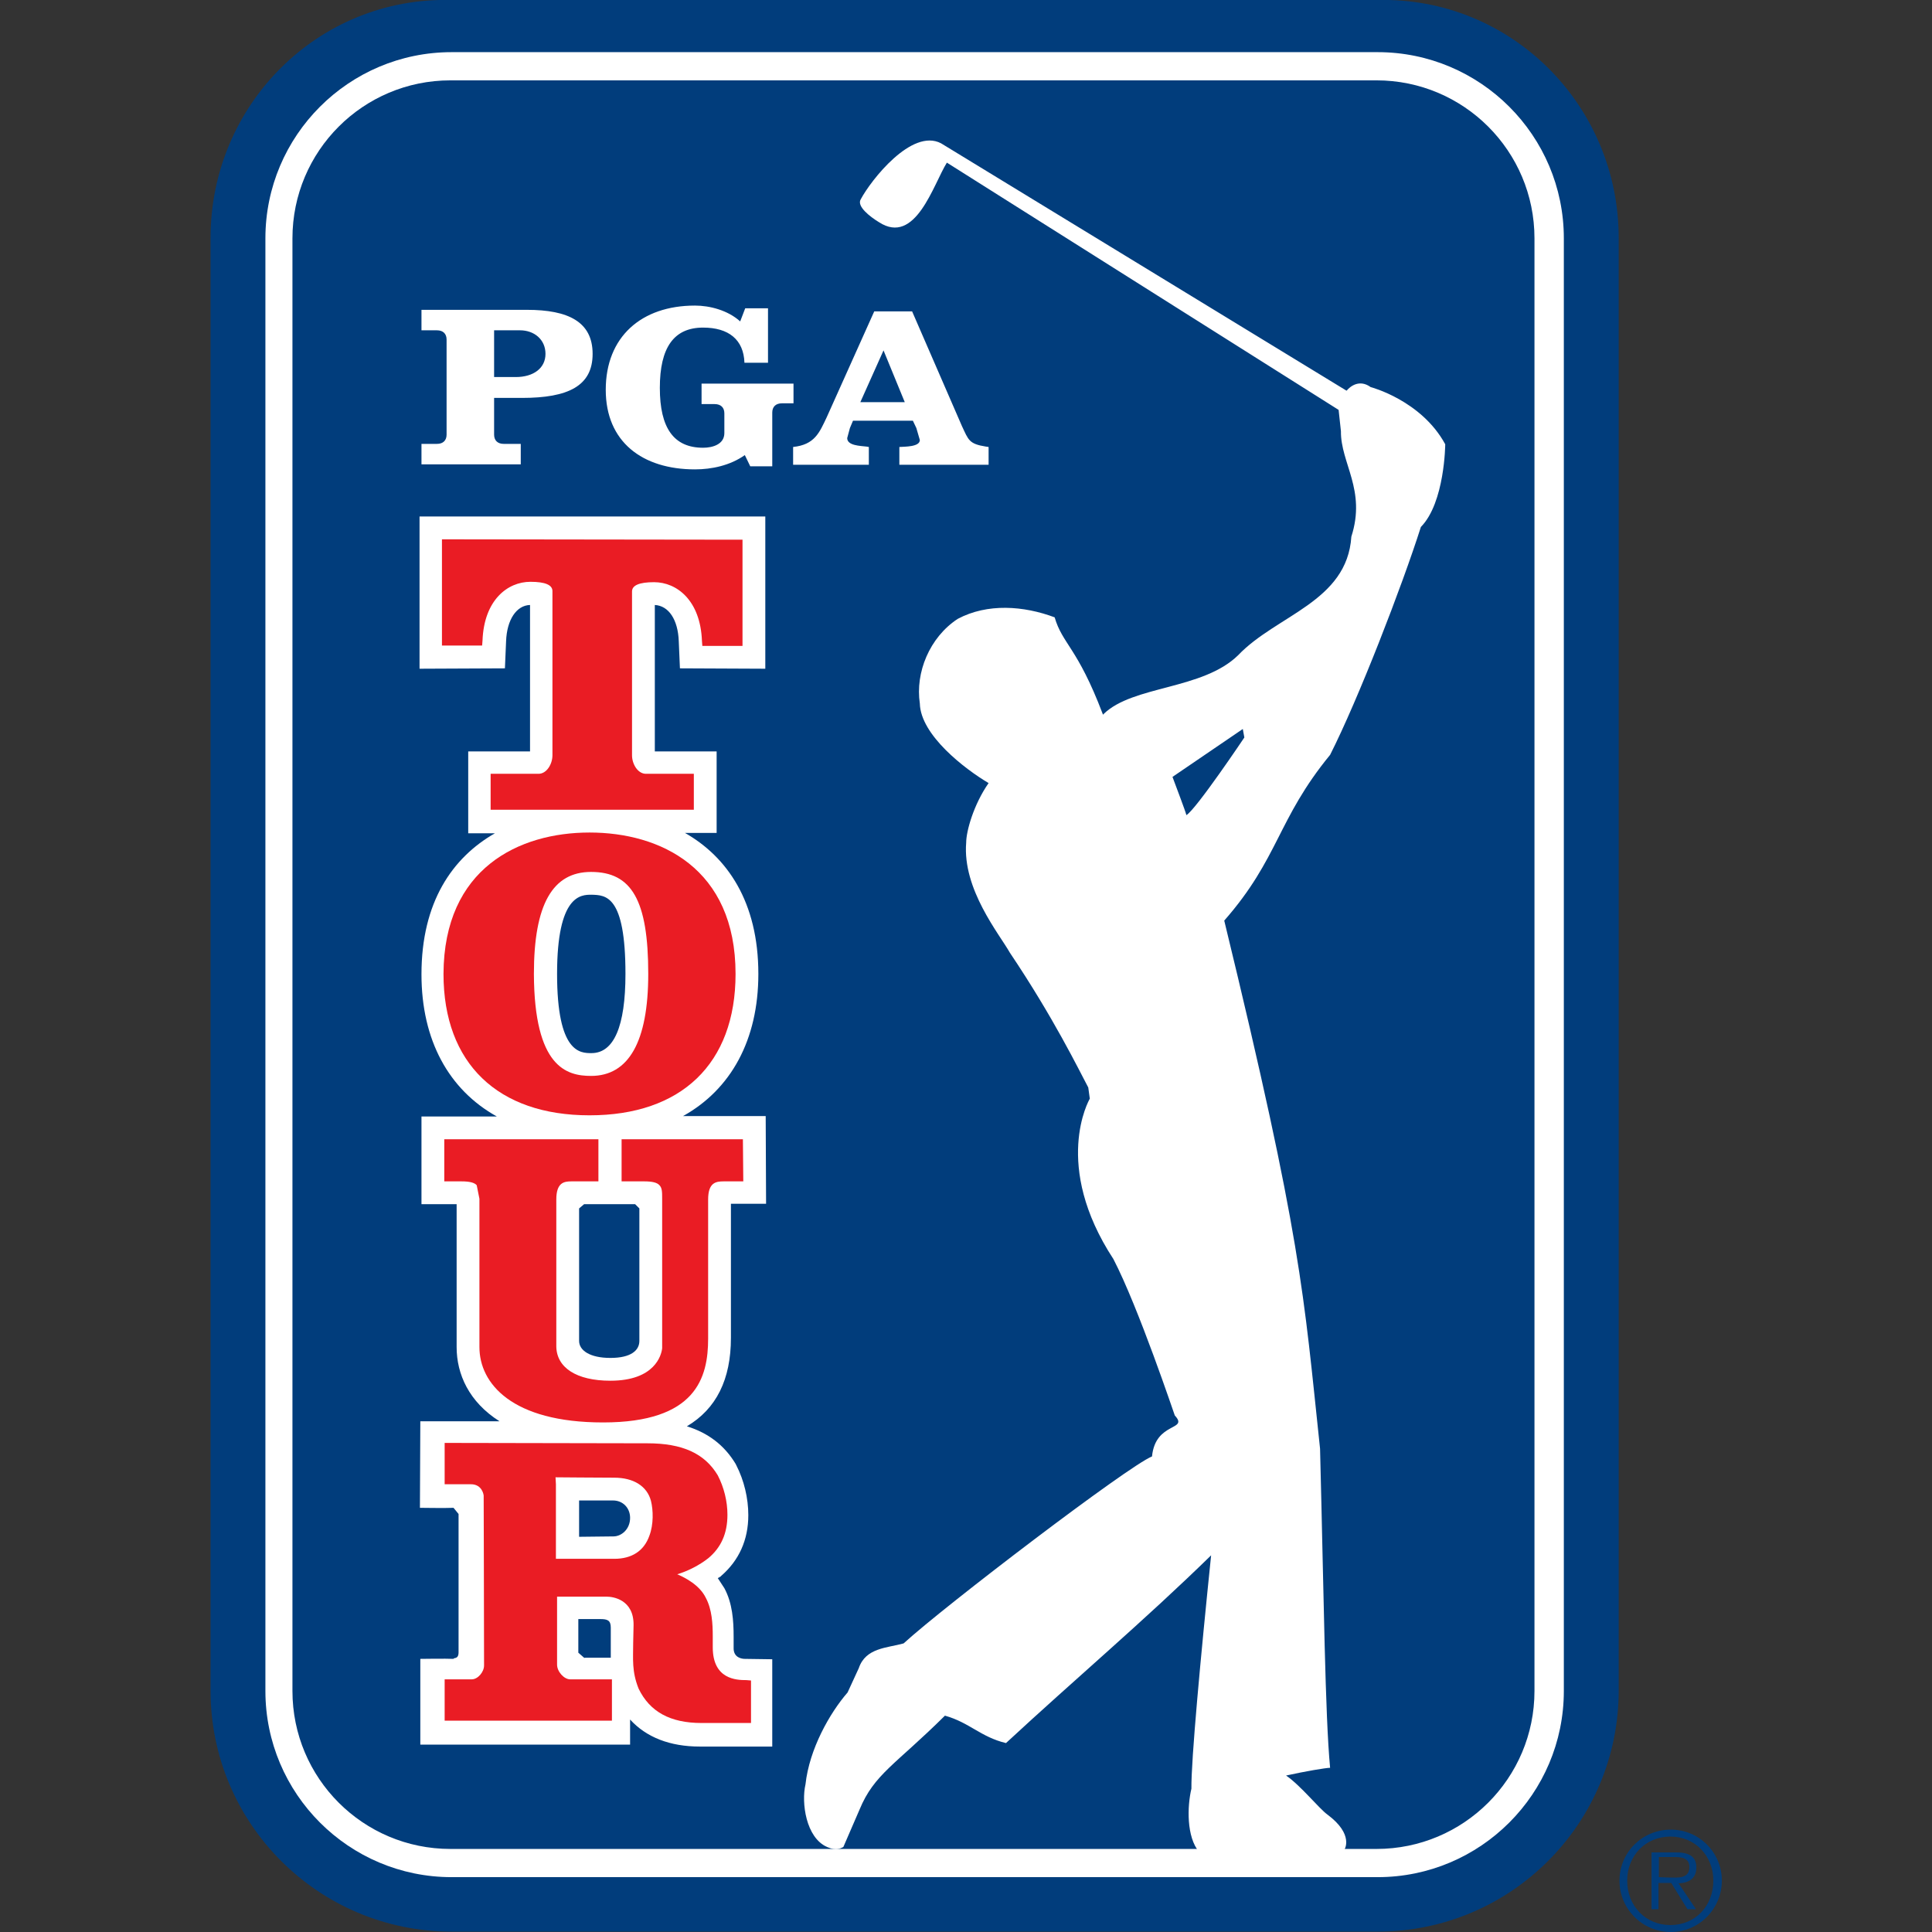
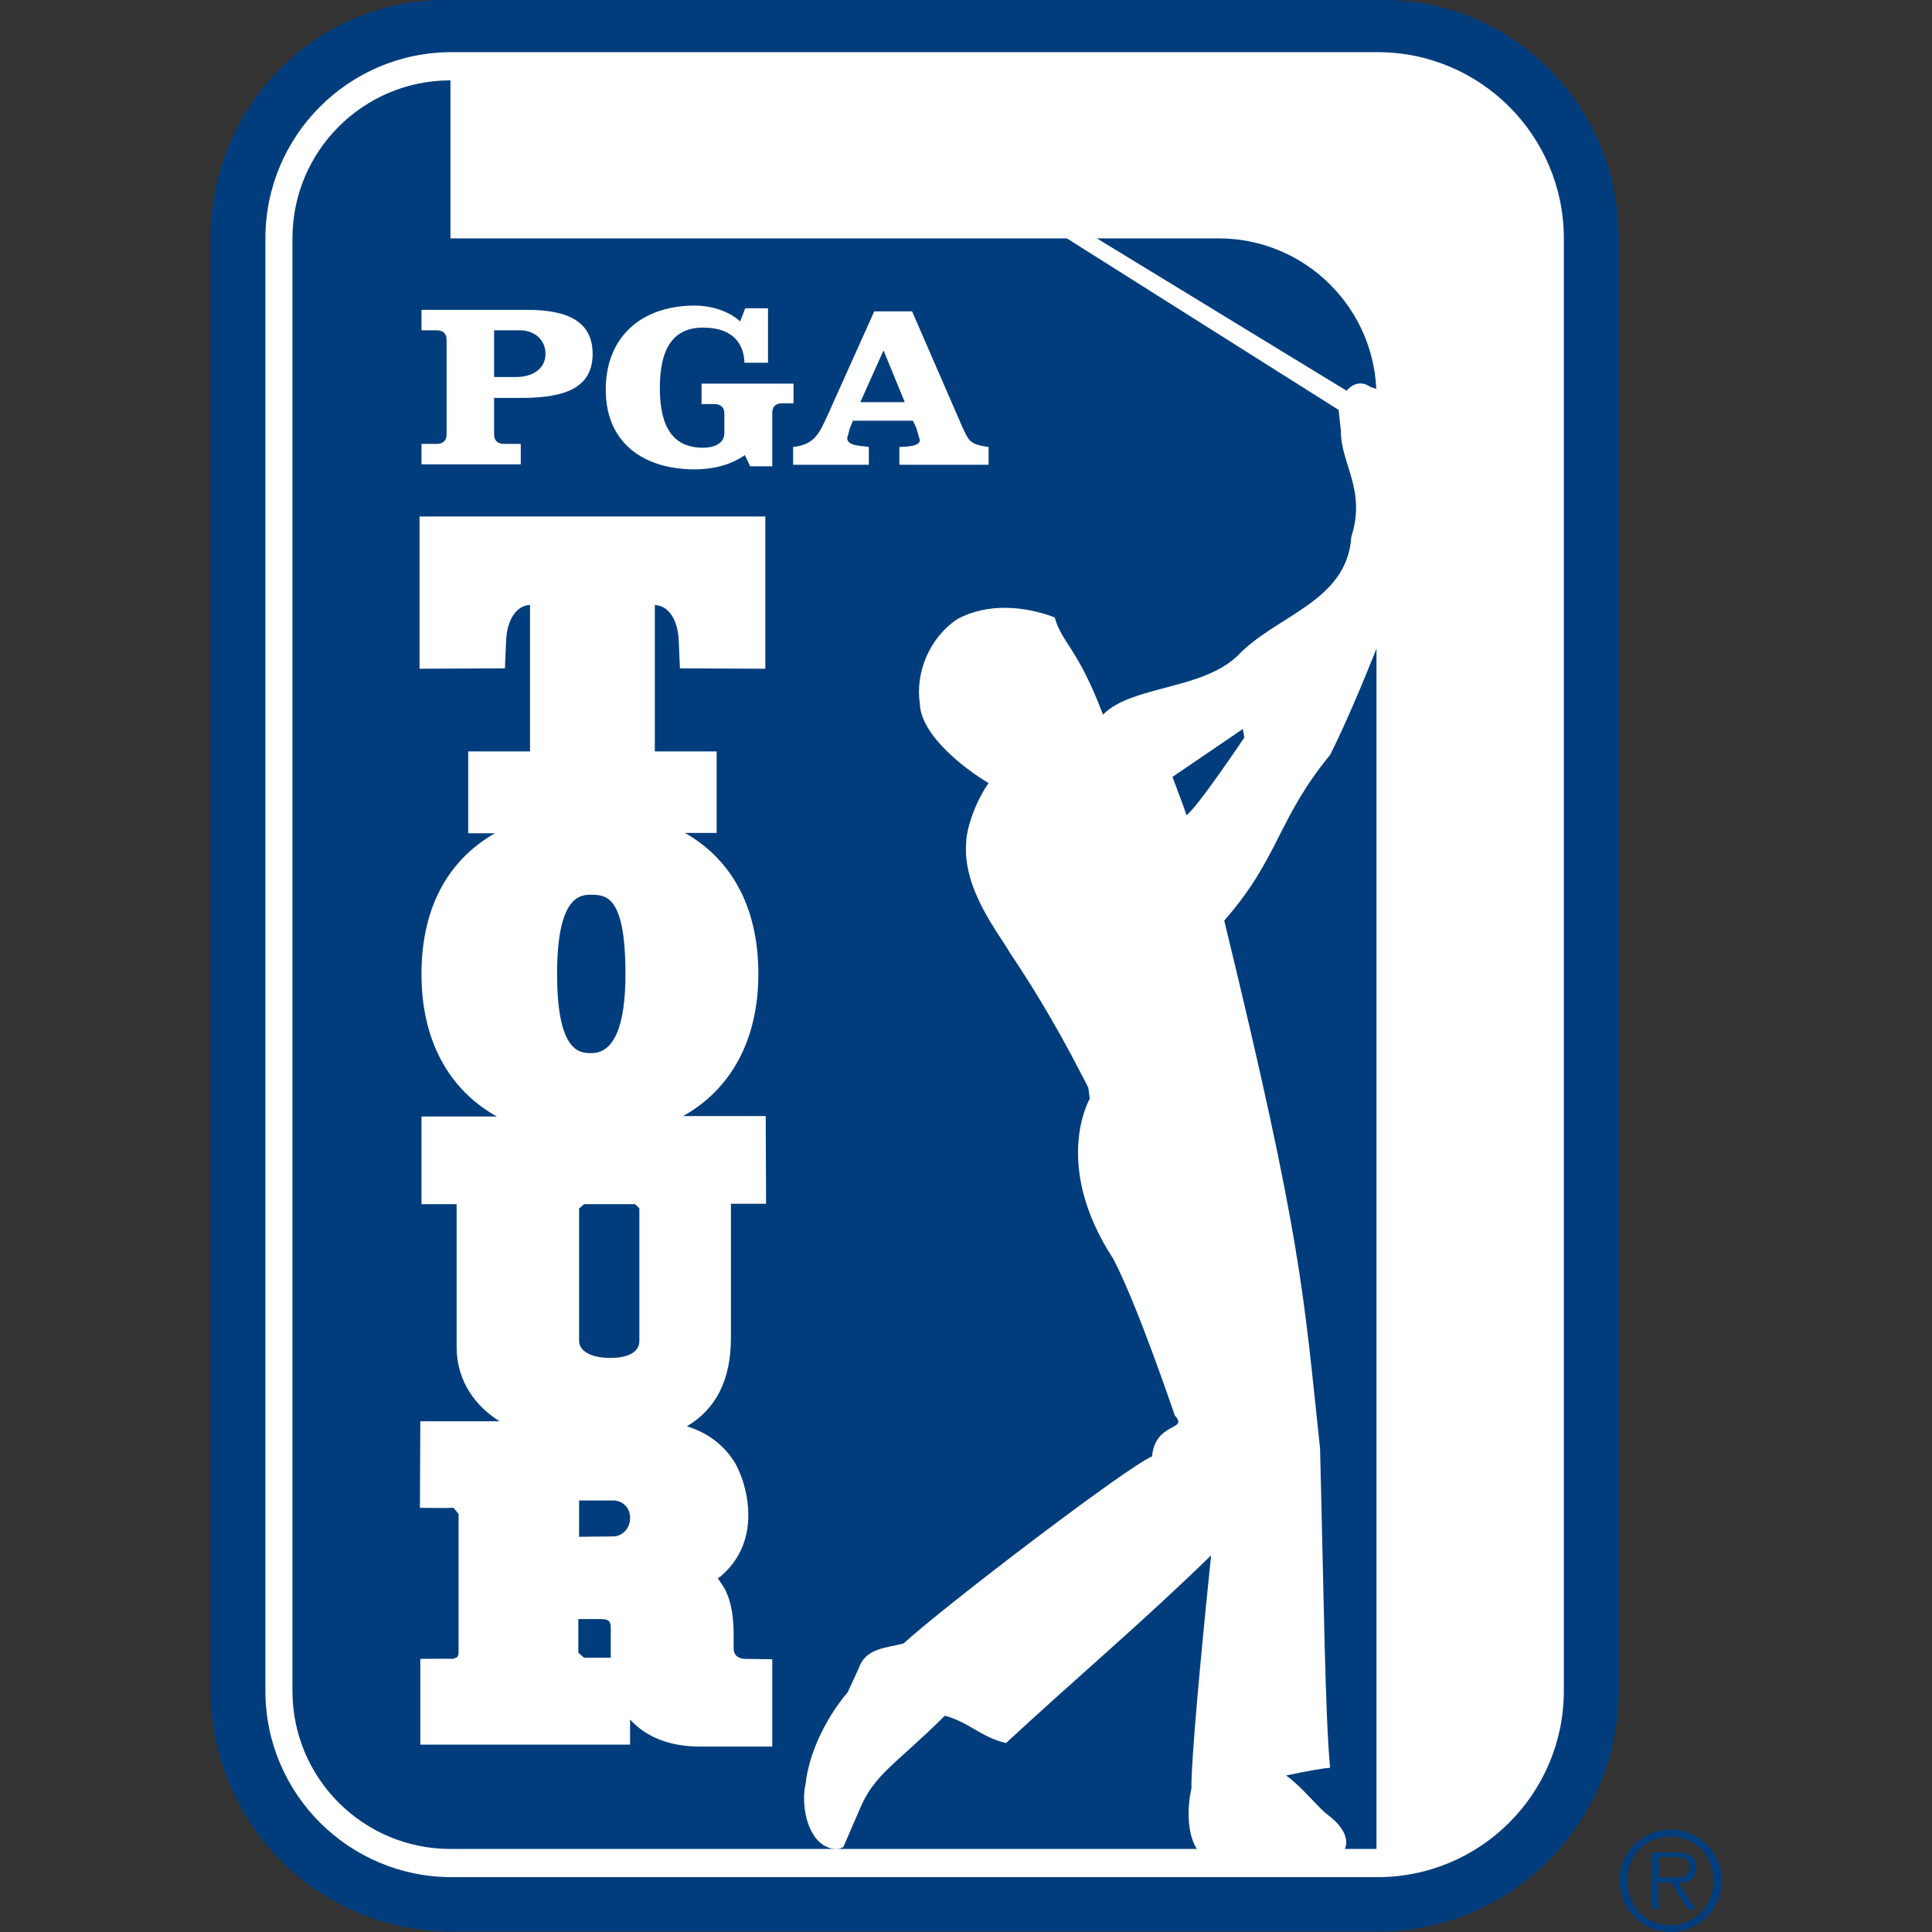
<svg xmlns="http://www.w3.org/2000/svg" version="1.1" id="Layer_1" x="0" y="0" viewBox="0 0 500.1 500.1" xml:space="preserve">
  <rect x="0" y="0" width="500.1" height="500.1" fill="#333333" stroke="none" />
  <path fill="#013d7c" d="M54.5 437.6c0 34.5 28 62.4 62.4 62.4h239.7c34.5 0 62.4-28 62.4-62.4v-376C419 27.1 391-.8 356.6 0H116.9C82.4-.9 54.5 27.1 54.5 61.6v376z" />
  <path fill="#fff" d="M116.9 13.5c-26.6 0-48.2 21.6-48.2 48.2v376c0 26.6 21.6 48.2 48.2 48.2h239.7c26.6 0 48.2-21.6 48.2-48.2v-376c0-26.6-21.6-48.2-48.2-48.2H116.9z" />
-   <path fill="#013d7c" d="M116.6 20.8c-22.6 0-40.9 18.3-40.9 40.9v376c0 22.6 18.3 40.9 40.9 40.9h239.7c22.6 0 40.9-18.3 40.9-40.9v-376c0-22.6-18.3-40.9-40.9-40.9H116.6zM432.1 486c2.1 0 5.2.4 5.2-2.7 0-2.3-1.9-2.6-3.7-2.6h-4.2v5.2l2.7.1zm6.9 8.2h-2.2l-4.2-6.8h-3.3v6.8h-1.8v-14.7h6.4c3.9 0 5.2 1.5 5.2 3.9 0 2.9-2 4-4.6 4.1l4.5 6.7zm4.5-7.4c0-6.4-4.7-11.4-11.1-11.4-6.5 0-11.2 5-11.2 11.4 0 6.5 4.7 11.5 11.2 11.5s11.1-5 11.1-11.5m-24.3 0c0-7.3 5.9-13.2 13.3-13.2 7.3 0 13.2 5.9 13.2 13.2s-5.9 13.3-13.2 13.3c-7.4 0-13.3-6-13.3-13.3" />
+   <path fill="#013d7c" d="M116.6 20.8c-22.6 0-40.9 18.3-40.9 40.9v376c0 22.6 18.3 40.9 40.9 40.9h239.7v-376c0-22.6-18.3-40.9-40.9-40.9H116.6zM432.1 486c2.1 0 5.2.4 5.2-2.7 0-2.3-1.9-2.6-3.7-2.6h-4.2v5.2l2.7.1zm6.9 8.2h-2.2l-4.2-6.8h-3.3v6.8h-1.8v-14.7h6.4c3.9 0 5.2 1.5 5.2 3.9 0 2.9-2 4-4.6 4.1l4.5 6.7zm4.5-7.4c0-6.4-4.7-11.4-11.1-11.4-6.5 0-11.2 5-11.2 11.4 0 6.5 4.7 11.5 11.2 11.5s11.1-5 11.1-11.5m-24.3 0c0-7.3 5.9-13.2 13.3-13.2 7.3 0 13.2 5.9 13.2 13.2s-5.9 13.3-13.2 13.3c-7.4 0-13.3-6-13.3-13.3" />
  <path fill="#fff" d="M115.6 112.5c0 1.5-.9 2.4-2.5 2.4h-4v5.3h25.7v-5.3h-4.4c-1.6 0-2.5-.9-2.5-2.4V103h7.2c12 0 18.3-3.1 18.3-11.4s-6.3-11.4-17-11.4h-27.3v5.3h4c1.6 0 2.5.9 2.5 2.4v24.6zm12.3-27h6.7c3.7 0 6.6 2.4 6.6 6.1 0 3.7-3.1 6-7.7 6h-5.6V85.5zm77.5 18.9h-3c-1.6 0-2.5.9-2.5 2.4v13.9h-5.7l-1.4-2.9c-3.8 2.7-8.6 3.7-12.9 3.7-13.6 0-23.1-7.1-23.1-20.6 0-13.7 9.2-21.8 23.1-21.8 3.8 0 8.5 1.2 11.7 4.1l1.3-3.4h5.9v14.1h-6.1c-.2-6-4.1-9.1-10.7-9.1-7.6 0-11.2 5.2-11.2 15.6 0 10.4 3.6 15.5 11.2 15.5 2.5 0 5.5-.9 5.5-3.8V107c0-1.5-.9-2.4-2.5-2.4h-3.4v-5.3h23.8v5.1zm17.3-.3 6-13.4 5.5 13.4h-11.5zm32.5 11.5c-4.4-.7-4.5-1.7-6.2-5.3l-12.9-29.7h-9.8L214 108c-1.9 4-3.1 7.1-8.7 7.7v4.6h19.6v-4.6l-.6-.1c-1.5-.2-5-.2-5-2.2l.7-2.6.8-1.9h15.5l.9 1.9.9 3.1c0 1.8-3.9 1.7-5.3 1.8v4.6h23.1v-4.6l-.7-.1zm51.9 95.4c-.3-1.2-2.5-6.9-3.6-9.9l18.2-12.4.4 2.2s-12.4 18.5-15 20.1m60.7-74.6c6.2-6.3 6.3-21.4 6.3-21.4-6.2-11.4-19.3-14.8-19.3-14.8-2.9-2.1-5.3-.2-6.2.9h-.1l-104.9-64c-7.6-4-18.2 9.6-20.8 14.5-1.1 1.8 2.4 4.5 4.7 5.9 9.5 6.2 14.1-9.8 17.6-15.4l101.4 64 .6 5.5c-.1 8.3 6.6 15.2 2.7 27.3-1.1 16.9-19.4 20.3-29.3 30.7-9.2 9-27.2 7.8-34.8 15.2l-.2.2-.1-.3c-6.5-17.1-10.4-18-12.4-24.9-8-3-17.4-3.7-25.1.4-7.3 4.8-11 13.9-9.8 21.9.2 8.2 11.7 17 17.8 20.6-3.9 5.6-5.8 12.5-5.8 15.4-1 12.1 8.6 23.7 11.3 28.5 11.3 16.8 17.8 30.2 20.3 34.9l.4 2.9c-.2.3-9.8 17.2 6.1 41.5 6.5 12.5 15.8 40.3 15.9 40.5 3.7 4-5 1.5-5.9 10.6-6.2 2.5-53.7 38.7-64.3 48.4-4.3 1.2-9.8 1.1-11.6 6.4l-2.9 6.3c-4.6 5.3-9.9 14.6-10.9 23.8-1.1 4.7.1 13.8 5.6 16.2 2.5 1.1 3.5.3 4.2 0l4.2-9.7c3.8-9.2 9.3-11.6 22.1-24.3 6.4 1.8 9.2 5.5 15.8 7.1 17.8-16.5 35.7-31.6 53.1-48.6-2.7 26.2-5.2 53.2-5.1 60.4-1.1 4.6-1.3 12.5 2 16.4 0 0 29 1.7 34.6 1.3 2.8-.2 3-1.9 3-1.9s2.6-3.9-4.4-9.1c-2.1-1.5-7-7.6-10.7-10.1 5-1.1 10.3-2 11.4-2-1.3-13.8-1.6-43.6-2.6-82.6-4.3-40.4-4.7-54-24.8-136.7 14.2-16.2 13.7-26.2 27.4-42.9 7.3-14.4 18.6-43.6 23.5-59M149.9 397.8v-9.4h8.8c2.5 0 4.4 1.9 4.4 4.5 0 3-2.3 4.8-4.3 4.8l-8.9.1zm1.4 31.4-1.6-1.4v-8.7h5.7c1.8 0 2.7.3 2.7 2.2v7.8h-6.8v.1zm10.6-177.1c0 13.6-3 20.5-8.8 20.5-2.9 0-8.9 0-8.9-20.5s6.2-20.5 8.9-20.5c3.7.1 8.8.1 8.8 20.5m-10.7 59.6h13.2l1.1 1.1v34.3c0 2.4-2.1 4.4-7.5 4.4s-8.1-2-8.1-4.4v-34.3l1.3-1.1zm41.6 117.7c-.6 0-3-.2-2.9-2.9v-2.8c0-4.2-.3-8.7-2.4-12.6l-1.7-2.6.7-.4.1-.1.1-.1c4.6-4 7-9.3 7-15.7 0-4.4-1.1-9-3.1-12.9l-.1-.2-.1-.2c-2.9-4.8-7.1-8-12.6-9.7 7.6-4.5 11.4-12.1 11.4-22.9v-34.7h9.1l-.1-22.7h-21.4c12.4-6.9 19.5-19.7 19.5-36.8 0-18.7-8.1-30.3-19-36.5h8.2v-21.1h-16v-37.9c3.6.2 6 3.8 6.2 9.4l.3 7 22.1.1v-39.4h-89.5v39.4l22.1-.1.3-7c.2-5.6 2.7-9.3 6.2-9.4v37.9h-16v21.2h6.9c-11 6.3-19 17.8-19 36.5 0 17.1 7.1 29.9 19.5 36.8h-19.5v22.7h9.1v37c0 7 3.2 14.2 11.1 19.2h-20.5l-.1 22.4s6.8.1 8.7 0l1.3 1.6v35.8c0 1.9-1.3 1.3-1.3 1.7-1.8-.1-8.6 0-8.6 0v22.2h54.3v-6.5c4.2 4.6 10.3 7 18.1 7h18.7v-22.6l-7.1-.1z" />
-   <path d="M192.2 139.7v27.5h-10.4l-.1-1.3c-.4-10.5-6.5-15.2-12.4-15.2-3.8 0-5.7.8-5.7 2.4v42.4c0 2.3 1.5 4.8 3.6 4.8h12.4v9.3H127v-9.3h12.4c2.1 0 3.6-2.5 3.6-4.8V153c0-1.6-1.9-2.4-5.7-2.4-5.9 0-12 4.7-12.4 15.2l-.1 1.3h-10.4v-27.5l77.8.1zm.1 155.2h-31.4v10.9h5.9c2 0 3.3.3 3.9 1 .7.7.7 1.8.7 3.5V349c-.2 1.8-1.9 8.4-13.4 8.4-8.8 0-14-3.4-14-9v-37.9c0-4.4 2-4.7 3.9-4.7h7v-10.9H115v10.9h4.5c2 0 3.3.3 3.9 1l.7 3.5v38.4c0 9.4 8.4 19.5 32 19.5 24.1 0 27.2-11.6 27.2-21.7v-36c0-4.4 2-4.7 4-4.7h5.1l-.1-10.9zM153 278.5c9.7 0 14.8-8.8 14.8-26.4 0-19.1-4.3-26.4-14.8-26.4-9.9 0-14.8 8.3-14.8 26.4.1 24.2 8.5 26.4 14.8 26.4m-.4-63c18.3 0 37.8 9.2 37.8 36.6 0 23.3-14.1 36.6-37.8 36.6s-37.8-13.4-37.8-36.6c.1-27.4 19.6-36.6 37.8-36.6m-8.7 168.7v19.3H159c4.5 0 7.7-2 9.1-6 1.1-2.9 1-6.6.4-9-1-3.8-4.5-6-9.5-6-5.4 0-13-.1-15.2-.1l.1 1.8zm50.5 50.8v11h-12.8c-8.1 0-13.4-2.9-16.3-8.9-1.8-4.5-1.4-7.7-1.4-11.8l.1-4.6c.1-6.7-5.4-7.4-6.9-7.4h-12.9v17.6c0 1.8 1.8 3.8 3.4 3.8h10.8v10.7h-43.3v-10.7h7c1.6 0 3.2-1.9 3.2-3.6 0-10.8-.1-44-.1-44s-.3-2.9-3.3-2.9h-6.8v-10.7l52.5.1c9 0 14.8 2.6 18.2 8.3 1.6 3.1 2.5 6.7 2.5 10.2 0 4.9-1.7 8.5-4.9 11.2-2.4 1.9-5.4 3.4-8.1 4.2 2.1.9 5.8 2.8 7.4 6.1 1.6 3 1.8 6.7 1.8 10v2.8c0 8.3 6.1 8.5 8.7 8.5l1.2.1z" fill="#ea1c24" />
</svg>